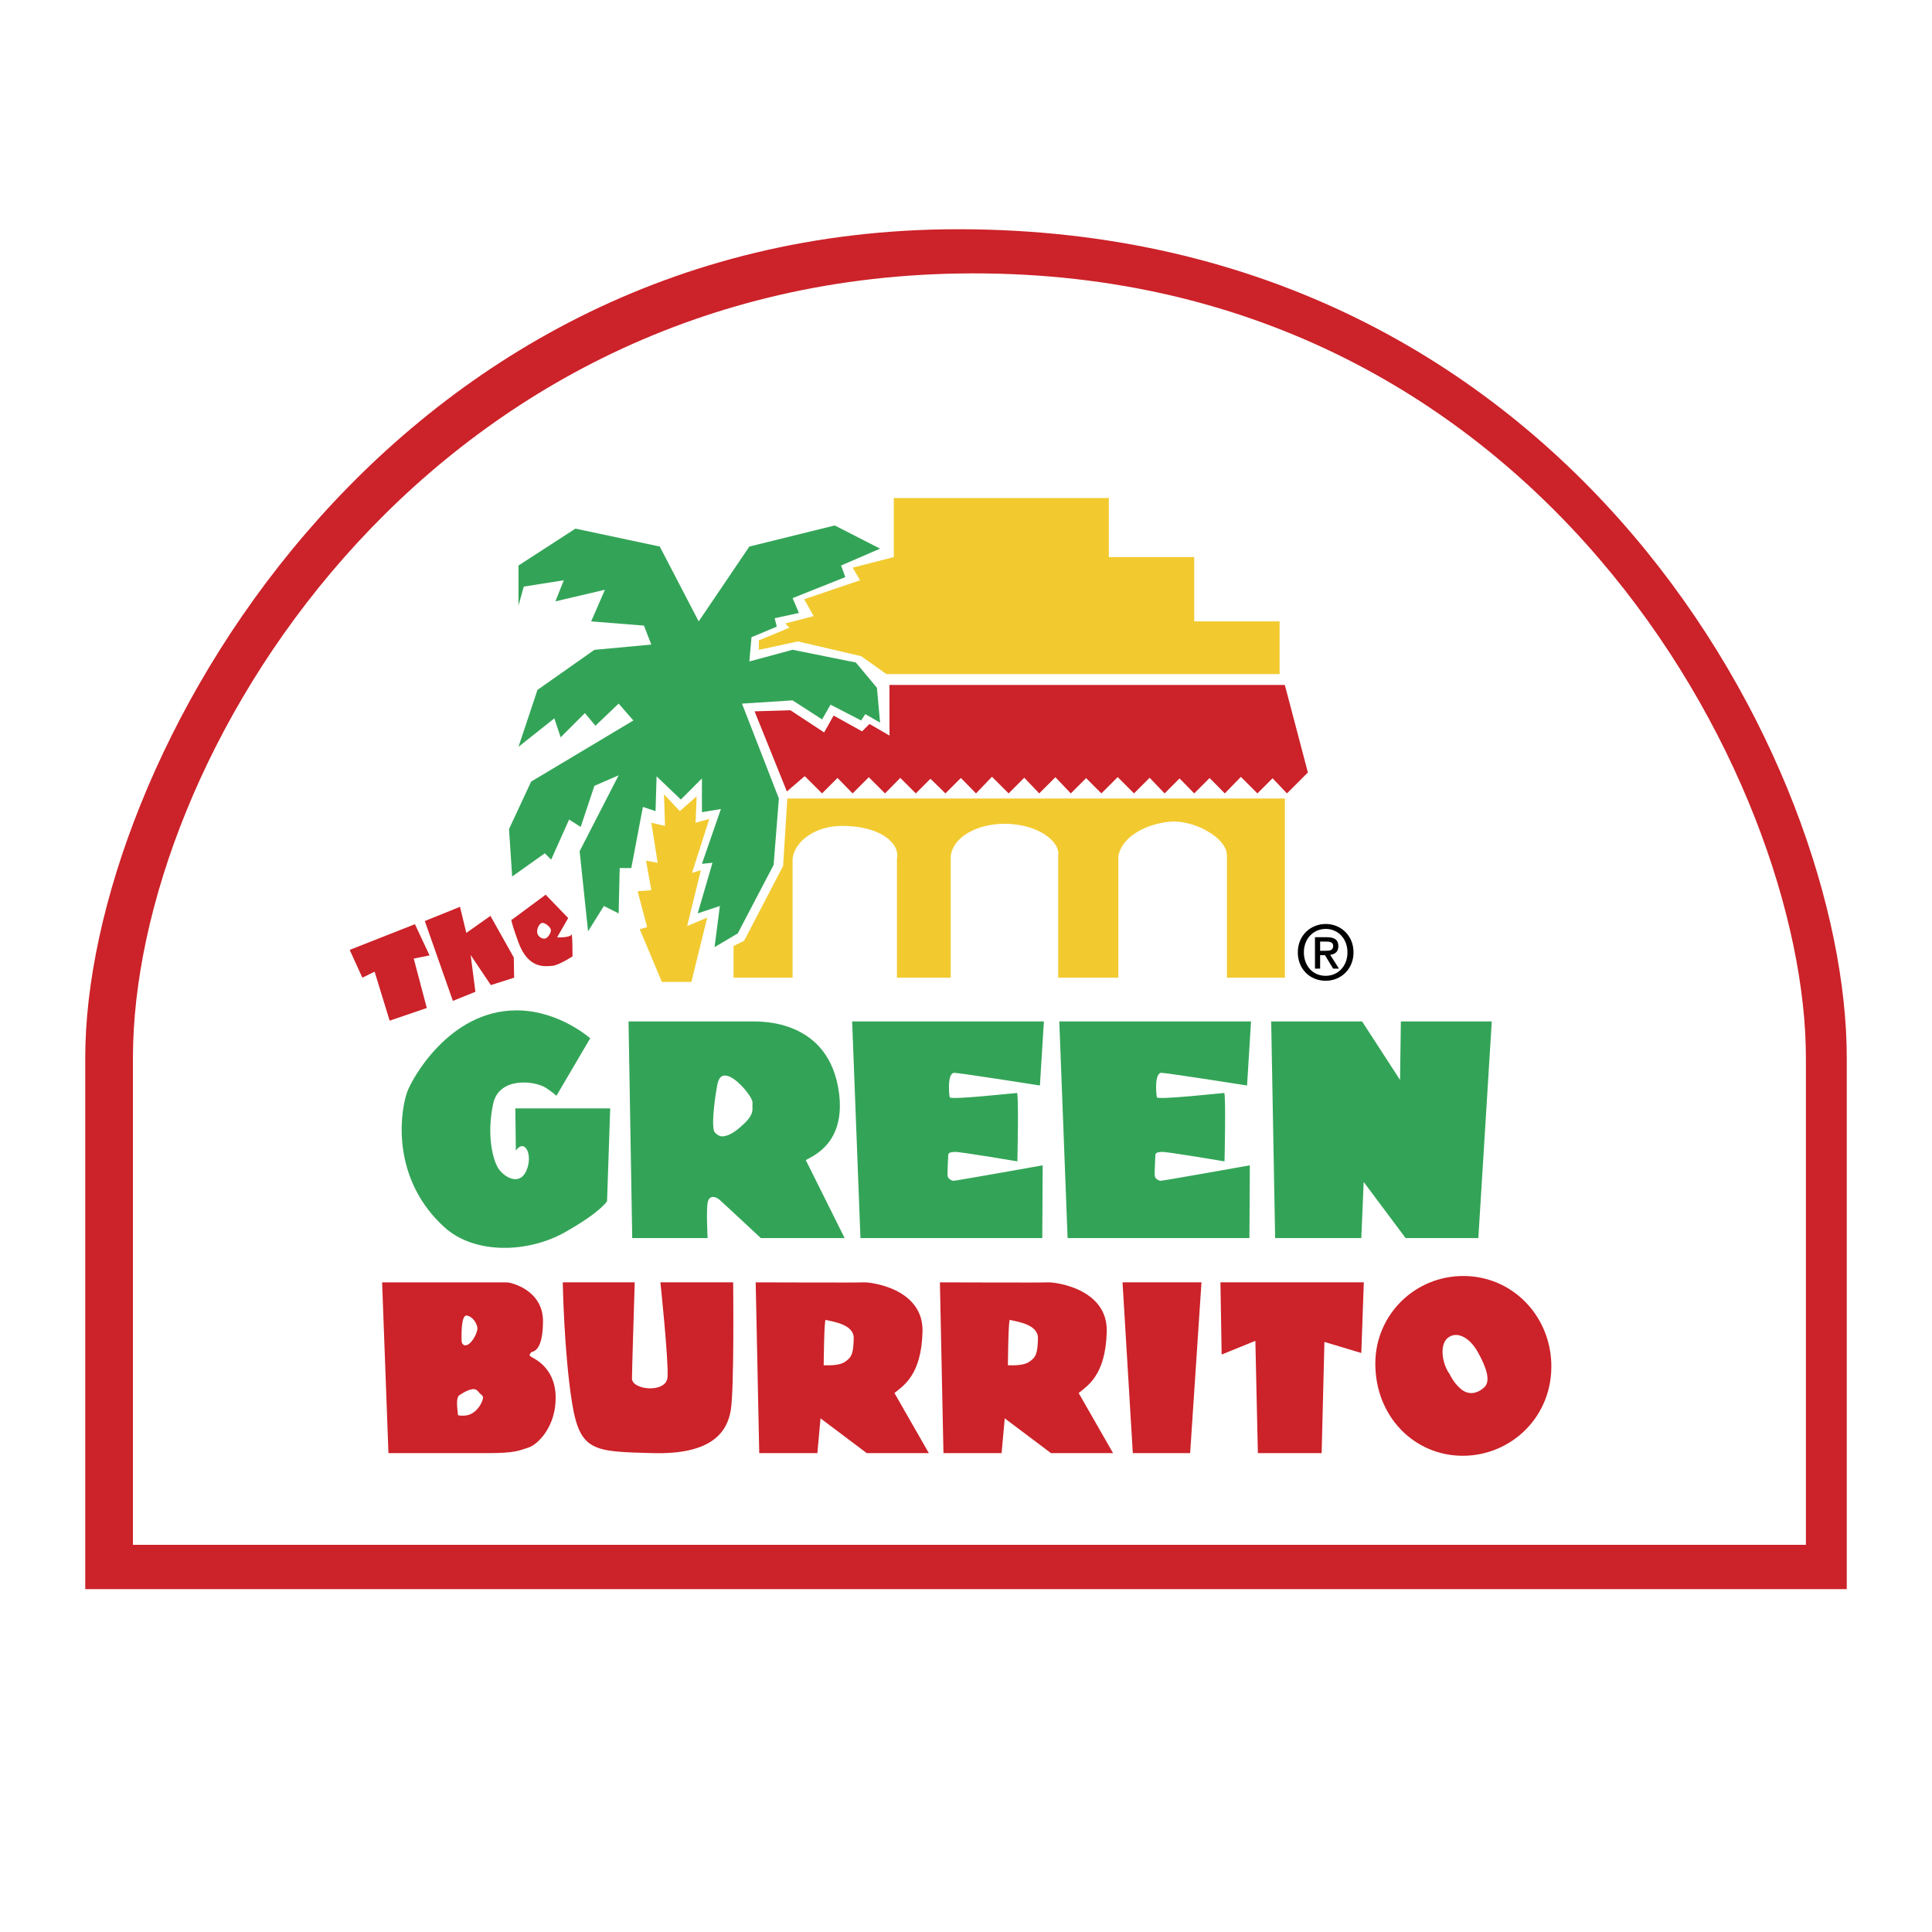
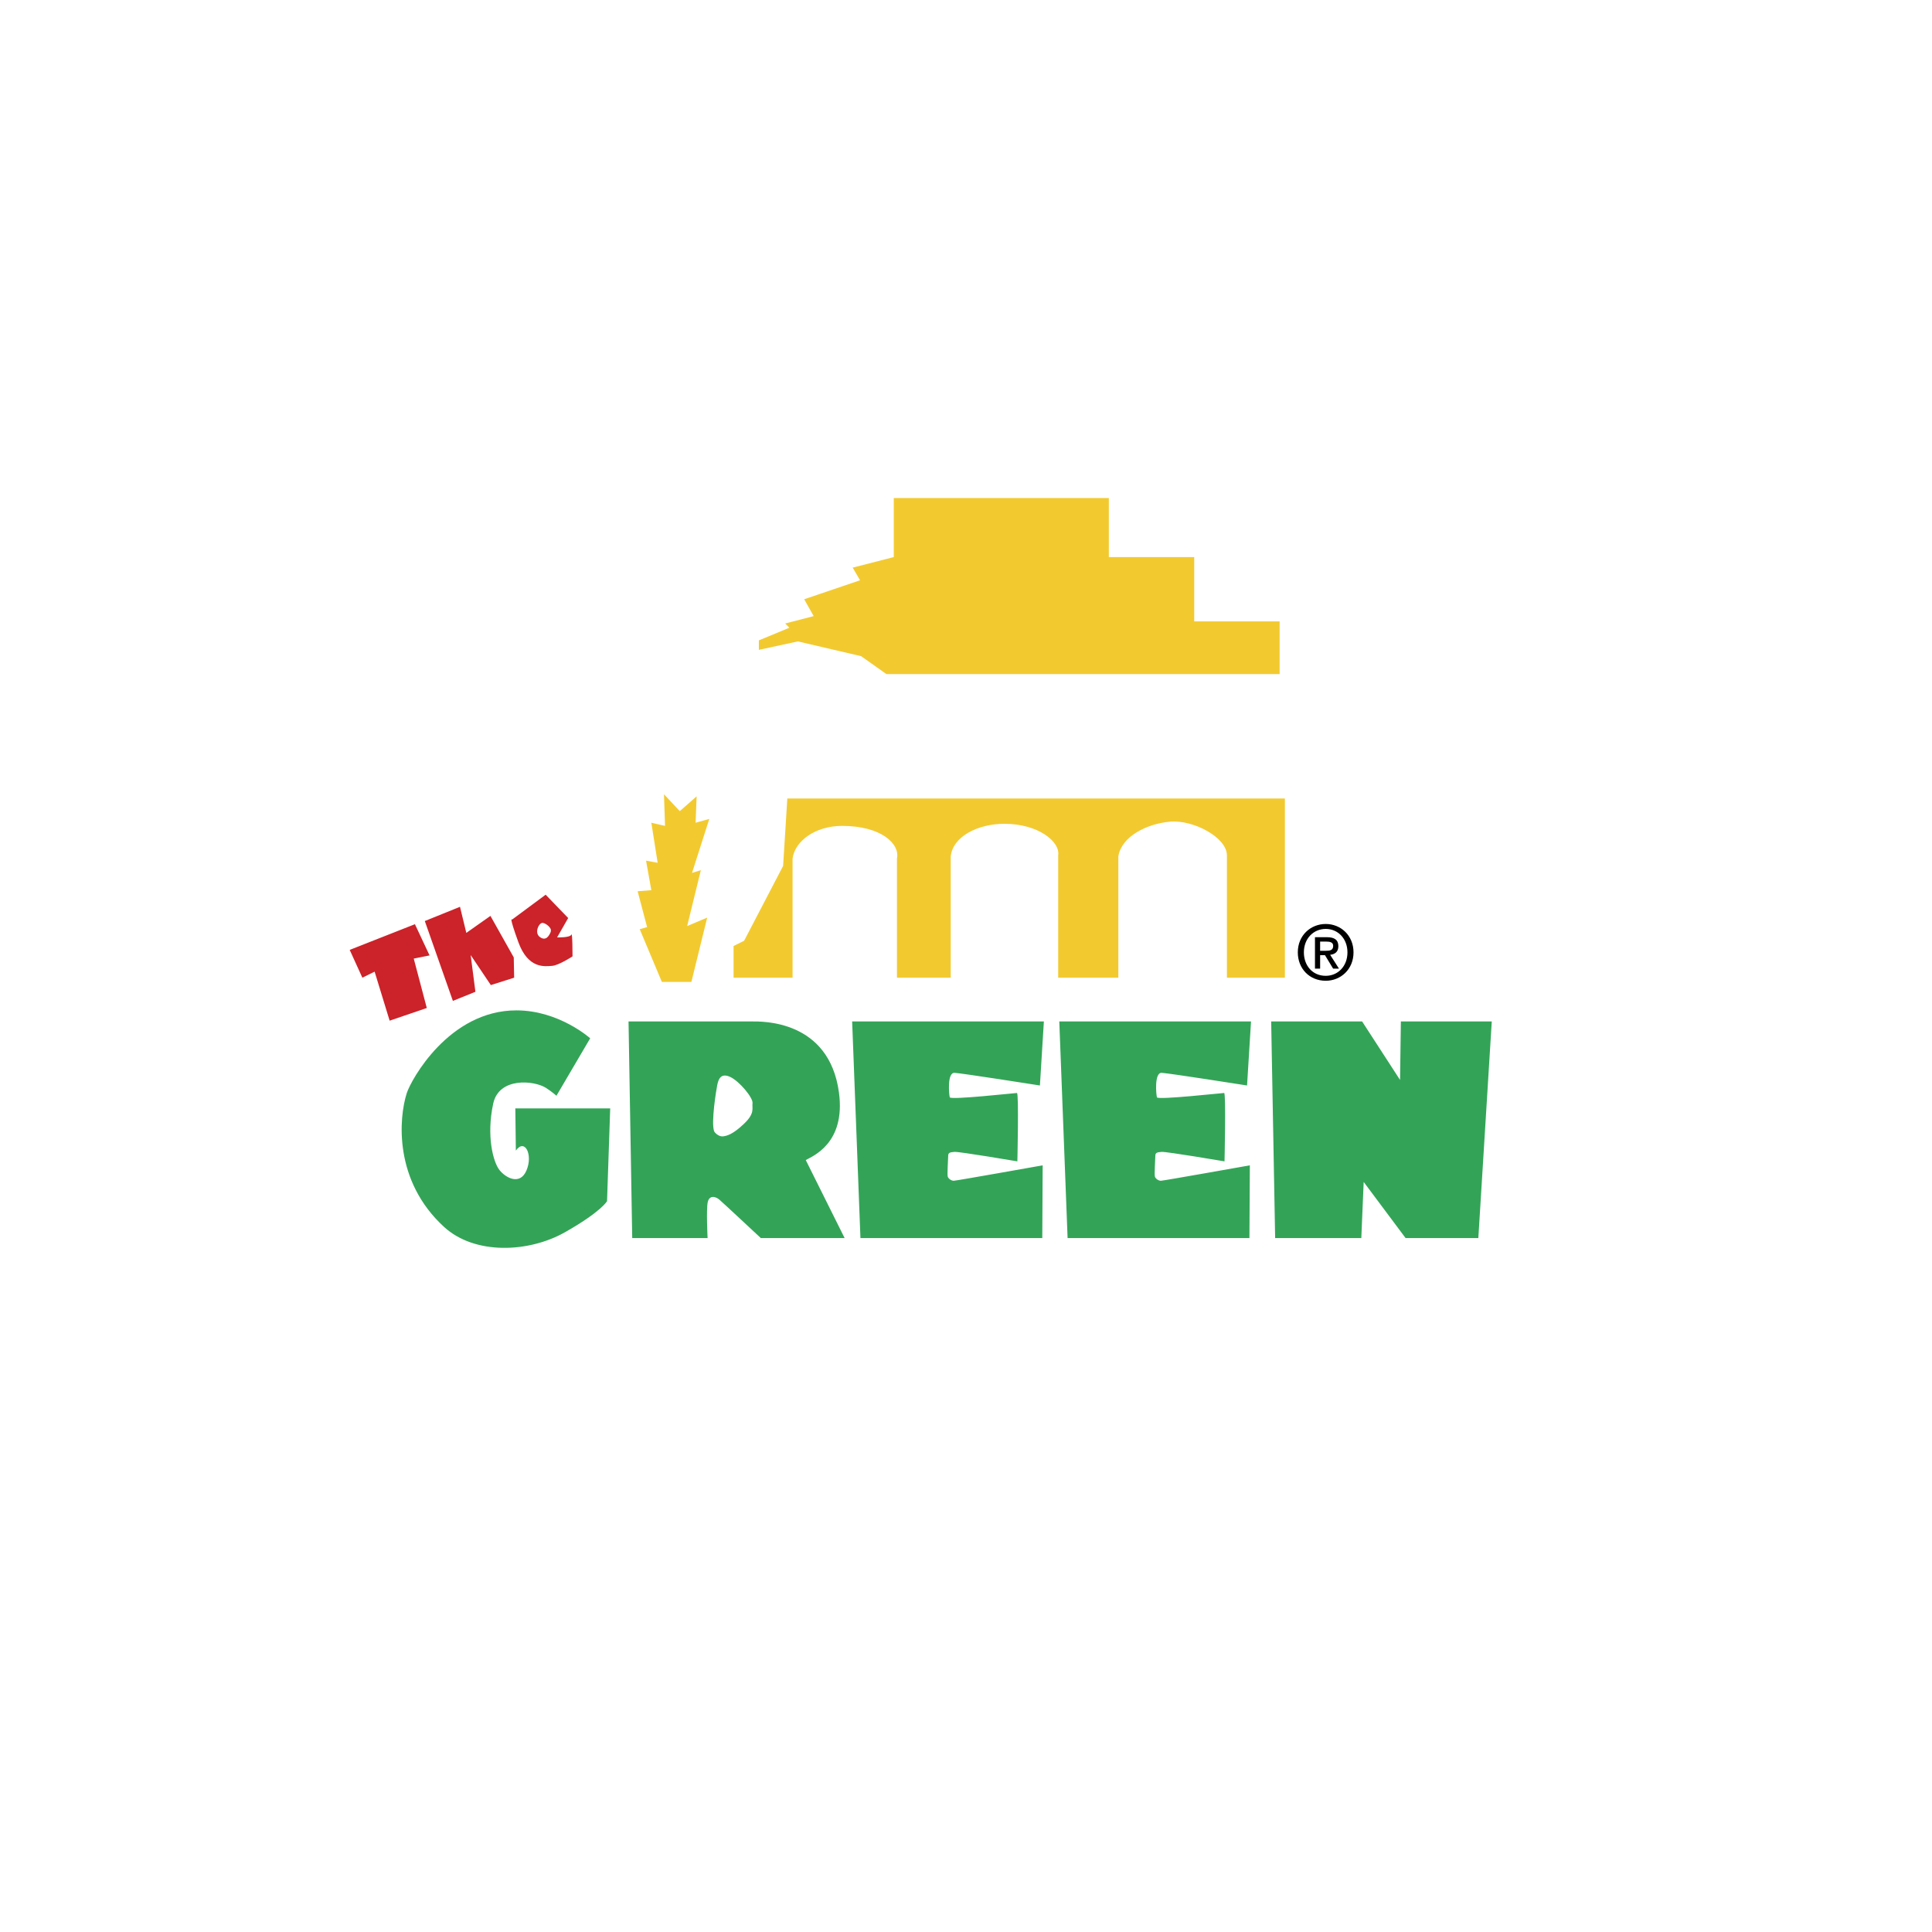
<svg xmlns="http://www.w3.org/2000/svg" width="2500" height="2500" viewBox="0 0 192.756 192.756">
  <g fill-rule="evenodd" clip-rule="evenodd">
-     <path fill="#fff" d="M0 0h192.756v192.756H0V0z" />
-     <path d="M8.504 158.547v-53.008c0-29.344 29.66-82.668 87.085-82.668 61.211 0 88.663 53.64 88.663 82.668v53.008H8.504z" fill="#cc2229" />
    <path d="M180.176 154.129v-48.59c0-27.508-26.818-79.198-84.561-78.251-53.632.879-82.352 48.591-82.352 78.251v48.59h166.913z" fill="#fff" />
-     <path fill="#cc2229" d="M98.969 77.496l-1.592 1.661-1.51-1.54-1.54 1.54-1.497-1.461-1.461 1.461-1.547-1.546-1.523 1.546-1.619-1.615-1.615 1.615-1.507-1.543-1.543 1.543-1.701-1.7-.094.034-1.713 1.472-3.223-7.993 3.576-.105 3.366 2.209.946-1.683 2.84 1.577.736-.736 1.999 1.157-.007-5.049h39.448l2.3 8.73-2.088 2.087-1.447-1.522.016.006-1.516 1.516-1.648-1.648-1.606 1.648-1.517-1.533-1.534 1.533-1.464-1.493-1.493 1.493-1.492-1.559-1.558 1.559-1.645-1.645.02.017-1.629 1.628-1.518-1.516.004-.02-1.537 1.536-1.539-1.615-1.615 1.615-1.489-1.563-1.562 1.563-1.662-1.661z" />
-     <path fill="#33a457" d="M51.731 60.418v-3.997l5.68-3.68 8.414 1.788 3.884 7.467 5.055-7.467 8.52-2.104 4.522 2.314-3.891 1.682.42 1.158-5.258 2.096.631 1.48-2.419.525.21.841-2.524 1.053-.211 2.419 4.313-1.164 6.31 1.269 2.104 2.524.315 3.471-1.473-.842-.42.631-3.05-1.577-.841 1.472-2.945-1.9-5.049.323 3.681 9.466-.525 6.626-3.577 6.835-2.314 1.368.527-4.102-2.209.736 1.472-5.048-1.052.105 1.894-5.469-1.894.316v-3.366l-2.103 2.104-2.419-2.314-.105 3.471-1.262-.422-1.157 6.101h-1.157l-.105 4.522-1.473-.736-1.578 2.524-.841-7.993 3.892-7.572-2.419 1.051-1.367 4.102-1.158-.736-1.788 3.997-.631-.632-3.26 2.314-.315-4.733 2.208-4.733 10.202-6.1-1.472-1.682-2.314 2.208-1.052-1.262-2.419 2.419-.631-1.893-3.576 2.84 1.893-5.68 5.68-3.996 5.679-.526-.736-1.893-5.266-.421 1.374-3.156-4.942 1.158.84-2.104-3.996.631-.526 1.893z" />
    <path fill="#f2ca30" d="M66.245 79.245l1.578 1.683 1.682-1.476-.105 2.632 1.368-.38-1.724 5.385.882-.272-1.367 5.575 1.999-.842-1.578 6.417h-2.945l-2.209-5.26.736-.21-.946-3.577 1.367-.105-.526-2.944 1.157.21-.631-3.997 1.367.316-.105-3.155zM127.668 67.254H88.437l-2.524-1.788-6.311-1.472-3.891.842v-.947l3.05-1.262-.421-.421 2.84-.736-.946-1.683 5.574-1.893-.736-1.262 4.101-1.052v-5.89h21.456v5.89h8.519v6.416h8.52v5.258zM78.551 79.666h49.643v17.879h-5.785V85.338c0-1.788-3.359-3.569-5.68-3.359s-4.838 1.473-5.152 3.464v12.102h-6.002V85.338c.217-1.361-1.998-3.148-5.363-3.148-2.639 0-5.148 1.262-5.358 3.253v12.102H89.49V85.654c.315-1.466-1.578-3.254-5.47-3.254-2.743 0-4.733 1.571-4.943 3.254v11.891h-5.89v-3.162l1.052-.52 3.892-7.467.42-6.73z" />
    <path d="M131.709 96.639h-.514v-3.135h1.188c.758 0 1.145.265 1.145.901 0 .568-.35.803-.818.856l.879 1.378h-.584l-.811-1.34h-.484v1.34h-.001zm.576-1.78c.387 0 .727-.038.727-.492 0-.379-.371-.424-.682-.424h-.621v.917h.576v-.001zm-.015 2.991c-1.629 0-2.787-1.219-2.787-2.832 0-1.704 1.289-2.833 2.787-2.833 1.484 0 2.771 1.129 2.771 2.833 0 1.705-1.287 2.832-2.771 2.832zm0-5.172c-1.227 0-2.182.961-2.182 2.34 0 1.287.834 2.34 2.182 2.34 1.213 0 2.166-.953 2.166-2.34 0-1.379-.954-2.34-2.166-2.34z" />
    <path fill="#cc2229" d="M34.89 94.771l6.507-2.563 1.46 3.115-1.578.316 1.302 4.929-3.707 1.264-1.499-4.891-1.223.604-1.262-2.774zM42.383 91.892l3.511-1.42.631 2.604 2.406-1.697 2.327 4.142.039 2.024-2.327.736-2.012-2.997.474 3.667-2.248.908-2.801-7.967zM51.717 93.998c.986 2.721 2.682 2.406 3.353 2.367.67-.04 2.051-.947 2.051-.947s0-2.485-.118-2.169c-.119.315-1.42.276-1.42.276l1.104-1.933-2.248-2.327-3.353 2.485c-.001 0-.355-.473.631 2.248zm3.233-1.031c-.177.433-.498.952-1.09.518-.592-.434-.074-1.445.282-1.409.357.036.895.533.816.77l-.008.121z" />
    <path d="M58.883 103.592l-3.366 5.732s-.457-.41-1.052-.789c-1.157-.736-4.681-1.104-5.259 1.578-.696 3.229 0 5.838.631 6.627s2.036 1.543 2.682.053c.684-1.578-.158-3.262-1.052-2l-.053-4.207h9.466l-.315 9.256s-.579 1.053-4.207 3.104-8.992 2.262-12.043-.525c-5.051-4.615-4.529-10.871-3.733-13.357.421-1.314 4.207-8.258 10.938-8.258 4.263-.001 7.363 2.786 7.363 2.786zM63.077 123.523l-.368-21.613h12.305c.986 0 7.715-.178 8.69 7.1.684 5.1-2.683 6.363-3.313 6.73l3.878 7.783h-8.361s-3.773-3.523-4.141-3.838c-.368-.316-1-.475-1.157.262s-.013 3.576-.013 3.576h-7.52zm9.058-10.148c.42-.053.999-.211 2.104-1.264 1.104-1.051.775-1.525.841-2.051.066-.525-1.314-2.209-2.261-2.629-.946-.42-1.157.316-1.262.842-.105.525-.616 3.672-.315 4.574.051.159.472.579.893.528zM85.847 123.523l-.828-21.613h19.129l-.395 6.389s-7.77-1.223-8.52-1.262-.552 2.17-.474 2.445c.079.277 6.509-.434 6.704-.434.197 0 .041 6.822.041 6.822s-5.798-.984-6.271-.945c-.474.039-.631.078-.631.395 0 .314-.118 1.893-.04 2.09.079.197.355.395.592.395s8.874-1.539 8.874-1.539l-.039 7.258H85.847v-.001zM106.514 123.523l-.828-21.613h19.129l-.395 6.389s-7.77-1.223-8.52-1.262c-.748-.039-.551 2.17-.473 2.445.08.277 6.508-.434 6.705-.434s.039 6.822.039 6.822-5.797-.984-6.271-.945c-.473.039-.631.078-.631.395 0 .314-.117 1.893-.039 2.09s.355.395.592.395 8.875-1.539 8.875-1.539l-.041 7.258h-18.142v-.001zM127.221 123.523l-.395-21.613h9.072l3.786 5.838.08-5.838h9.07l-1.34 21.613h-7.258l-4.181-5.599-.237 5.599h-8.597z" fill="#33a457" />
-     <path d="M38.755 144.979l-.631-17.037h12.463c.315 0 3.628.709 3.589 3.943-.039 3.234-1.144 2.879-1.223 3.076s-.197.197-.04.355 2.446.947 2.524 3.984c.079 3.035-1.814 4.85-2.721 5.127-.908.275-1.223.551-4.062.551l-9.899.001zm8.874-12.502c-.04-.434-.474-1.145-1.065-1.223-.591-.078-.513 2.09-.513 2.484s.262.586.592.434c.513-.236 1.025-1.262.986-1.695zm-.986 8.716c.552-.119 1.104-.592 1.42-1.301.315-.711 0-.592-.395-1.105-.395-.512-1.38.119-1.814.395-.434.275-.197 1.459-.158 2.012.001-.001.395.117.947-.001zM56.148 127.941h7.178s-.276 8.873-.276 9.584c0 1.184 3.432 1.498 3.55-.119s-.71-9.465-.71-9.465h7.257s.119 10.57-.236 12.738c-.355 2.17-1.854 4.457-7.77 4.299-5.916-.156-7.297-.117-8.085-5.127-.789-5.007-.908-11.91-.908-11.91zM75.396 127.941c1.499 0 10.097.039 10.767 0 .671-.039 5.995.592 5.877 4.93s-1.893 5.363-2.8 6.113l3.431 5.994h-6.192l-4.614-3.471-.315 3.471h-5.8l-.354-17.037zm8.913 7.928c.71-.475.828-.908.868-2.328s-2.072-1.672-2.8-1.854c-.158-.039-.197 4.535-.197 4.535.117-.038 1.419.12 2.129-.353zM93.775 127.941c1.499 0 10.096.039 10.768 0 .67-.039 5.994.592 5.877 4.93-.119 4.338-1.895 5.363-2.801 6.113l3.432 5.994h-6.193l-4.615-3.471-.314 3.471H94.13l-.355-17.037zm8.914 7.928c.709-.475.828-.908.867-2.328s-2.072-1.672-2.801-1.854c-.158-.039-.197 4.535-.197 4.535.12-.038 1.421.12 2.131-.353zM111.996 127.941h7.875l-1.131 17.038h-5.719l-1.025-17.038zM121.764 127.941h14.304l-.25 7.047-3.681-1.105-.276 11.096h-6.363l-.25-11.202-3.365 1.368-.119-7.204zM154.77 135.934c.217 5.365-3.982 9.309-8.828 9.309-4.848 0-8.783-3.943-8.725-9.309.053-4.764 3.93-8.627 8.775-8.627 4.848 0 8.584 3.867 8.778 8.627zm-9.04 2.628c.736.633 1.578.527 2.314-.104s.262-1.998-.58-3.523c-.84-1.525-2.104-2.156-2.996-1.473-.895.684-.578 2.629.158 3.629.001.001.368.841 1.104 1.471z" fill="#cc2229" />
  </g>
</svg>